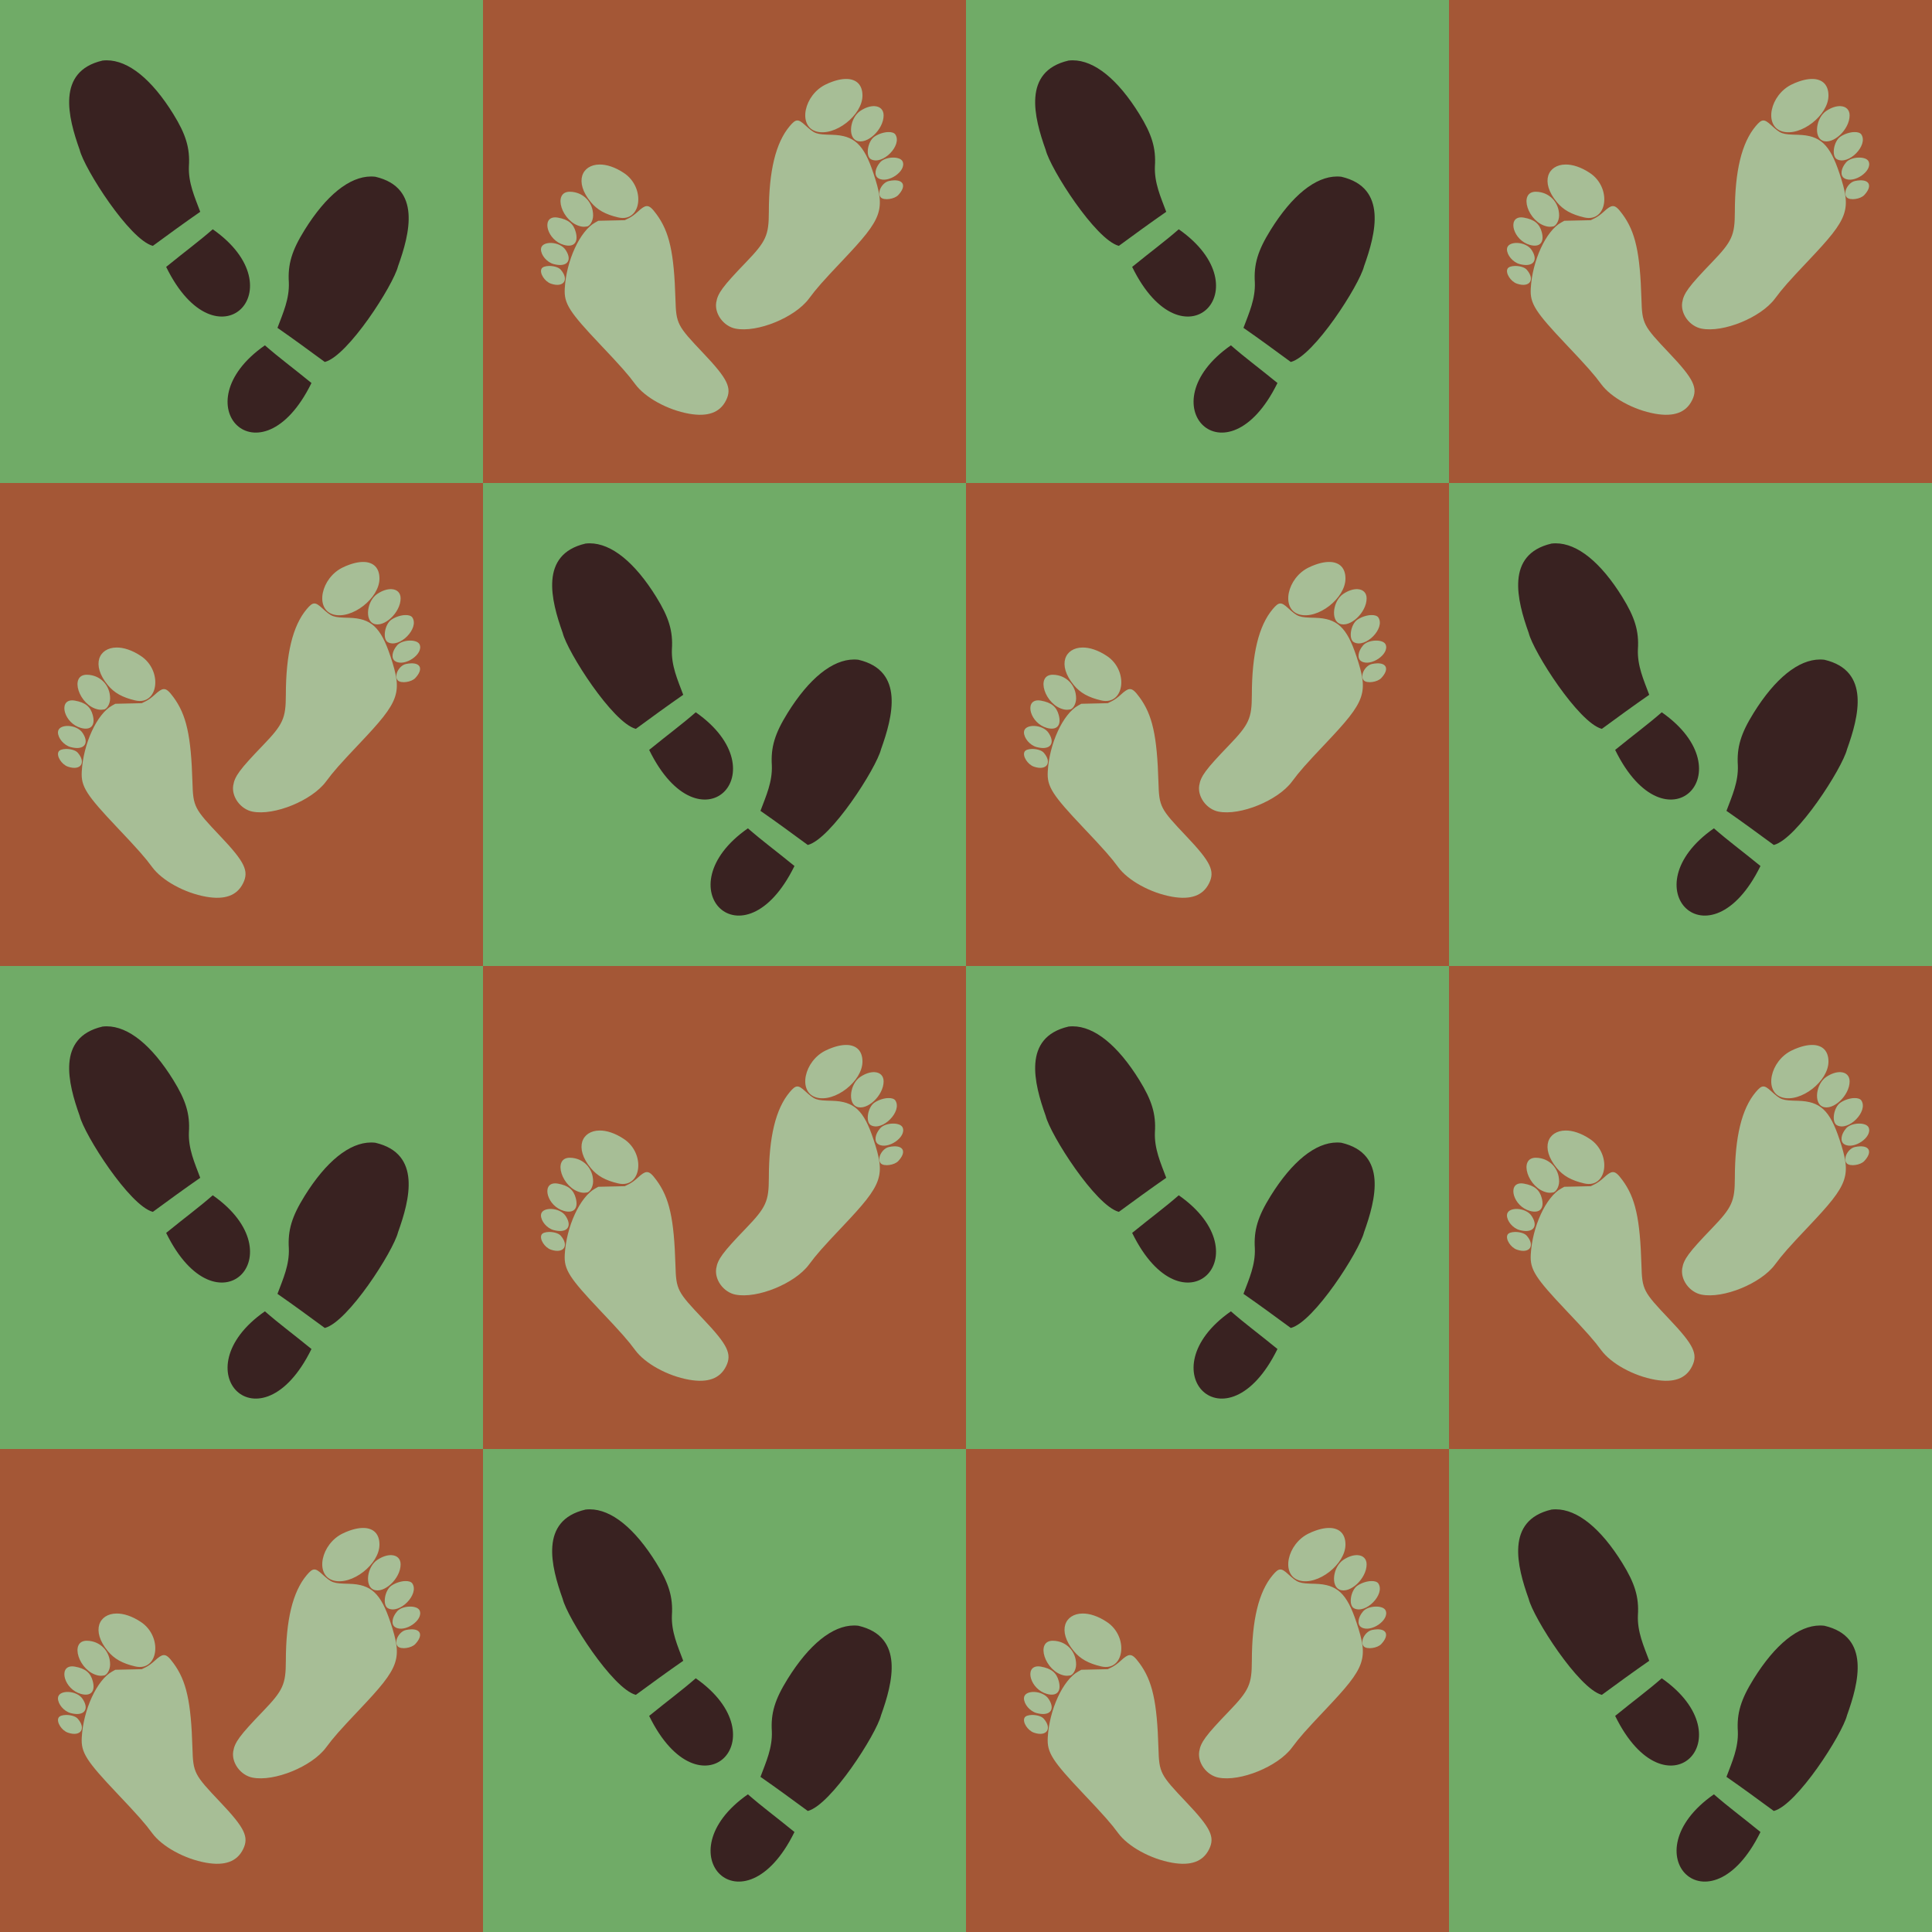
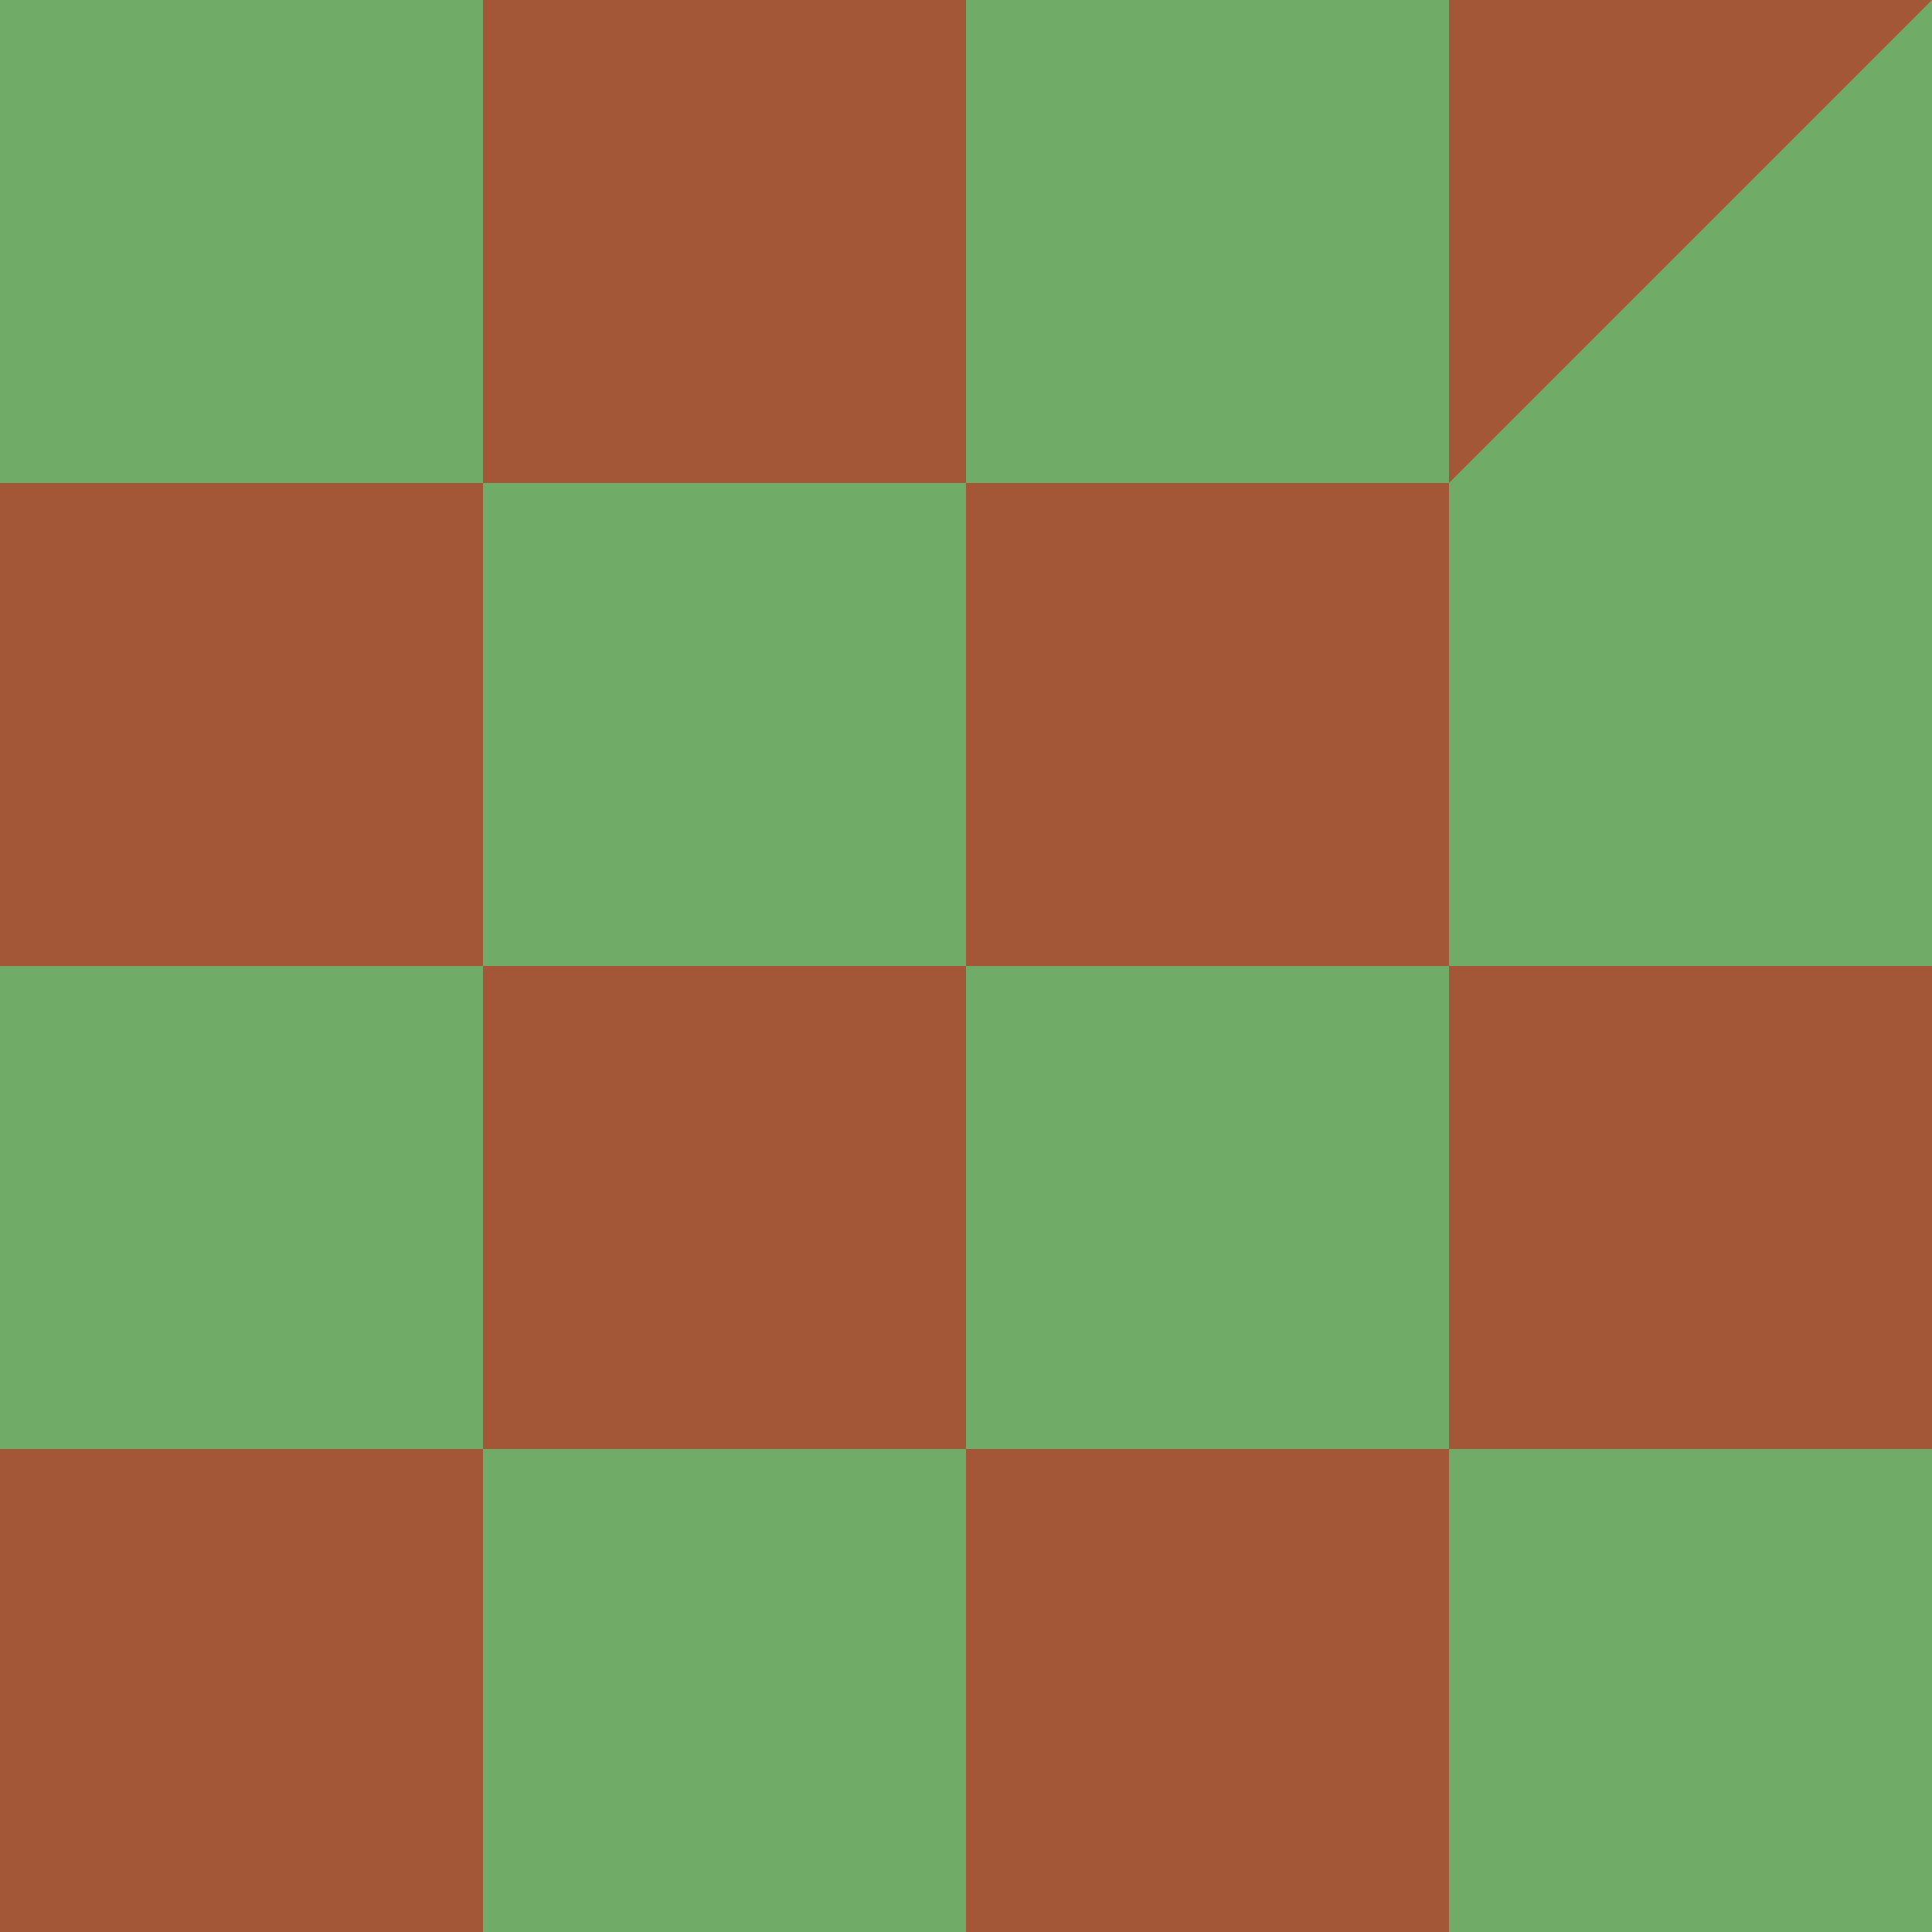
<svg xmlns="http://www.w3.org/2000/svg" xmlns:ns1="http://www.inkscape.org/namespaces/inkscape" xmlns:ns2="http://sodipodi.sourceforge.net/DTD/sodipodi-0.dtd" id="svg4136" version="1.1" ns1:version="0.91 r13725" width="1000" height="1000" viewBox="0 0 1000 1000" ns2:docname="FeetPattern2.svg">
  <ns2:namedview pagecolor="#ffffff" bordercolor="#666666" borderopacity="1" objecttolerance="10" gridtolerance="10" guidetolerance="10" ns1:pageopacity="0" ns1:pageshadow="2" ns1:window-width="1600" ns1:window-height="837" id="namedview4138" showgrid="false" ns1:zoom="0.67" ns1:cx="245.52239" ns1:cy="500" ns1:window-x="-8" ns1:window-y="-8" ns1:window-maximized="1" ns1:current-layer="svg4136" fit-margin-top="0" fit-margin-left="0" fit-margin-right="0" fit-margin-bottom="0" />
  <defs id="defs4140" />
  <g id="g6130">
    <path style="opacity:1;fill:#70ab67;fill-opacity:1;stroke:none" d="m 0,0 1000,0 0,1000 -1000,0 z" id="rect4148" ns1:connector-curvature="0" />
-     <path style="opacity:1;fill:#a45736;fill-opacity:1;stroke:none" d="M 250 0 L 250 250 L 500 250 L 500 0 L 250 0 z M 500 250 L 500 500 L 750 500 L 750 250 L 500 250 z M 750 250 L 1000 250 L 1000 0 L 750 0 L 750 250 z M 750 500 L 750 750 L 1000 750 L 1000 500 L 750 500 z M 750 750 L 500 750 L 500 1000 L 750 1000 L 750 750 z M 500 750 L 500 500 L 250 500 L 250 750 L 500 750 z M 250 750 L 0 750 L 0 1000 L 250 1000 L 250 750 z M 250 500 L 250 250 L 0 250 L 0 500 L 250 500 z " id="rect4151" />
-     <path style="fill:#a7be96" d="M 438.412 40.869 C 435.422 40.767 431.721 41.672 427.539 43.652 C 416.128 49.057 412.792 65.226 422.506 68.041 C 432.062 70.811 446.41 59.651 446.41 49.449 C 446.41 44.007 443.396 41.04 438.412 40.869 z M 938.412 40.869 C 935.422 40.767 931.721 41.672 927.539 43.652 C 916.128 49.057 912.792 65.226 922.506 68.041 C 932.062 70.811 946.41 59.651 946.41 49.449 C 946.41 44.007 943.396 41.04 938.412 40.869 z M 452.74 54.947 C 450.61 54.82 447.967 55.601 445.301 57.389 C 439.988 60.951 438.708 70.759 443.293 72.783 C 448.655 75.15 457.342 67.099 457.359 59.744 C 457.367 56.778 455.479 55.111 452.74 54.947 z M 952.74 54.947 C 950.61 54.82 947.967 55.601 945.301 57.389 C 939.988 60.951 938.708 70.759 943.293 72.783 C 948.655 75.15 957.342 67.099 957.359 59.744 C 957.367 56.778 955.479 55.111 952.74 54.947 z M 412.559 62.359 C 411.425 62.442 410.342 63.402 408.758 65.281 C 401.52 73.869 397.979 88.431 397.953 109.707 C 397.939 121.814 396.509 124.964 386.154 135.715 C 374.065 148.266 371.453 151.798 370.709 156.605 C 369.802 162.463 374.55 168.88 380.686 170.09 C 391.962 172.313 411.447 164.35 418.734 154.539 C 422.709 149.188 425.652 145.849 436.33 134.576 C 457.01 112.746 458.42 108.727 452.082 89.668 C 447.095 74.671 442.124 70.059 430.645 69.771 C 422.289 69.562 421.765 69.372 416.662 64.705 C 414.876 63.071 413.692 62.277 412.559 62.359 z M 912.559 62.359 C 911.425 62.442 910.342 63.402 908.758 65.281 C 901.52 73.869 897.979 88.431 897.953 109.707 C 897.939 121.814 896.509 124.964 886.154 135.715 C 874.065 148.266 871.453 151.798 870.709 156.605 C 869.802 162.463 874.55 168.88 880.686 170.09 C 891.962 172.313 911.447 164.35 918.734 154.539 C 922.709 149.188 925.652 145.849 936.33 134.576 C 957.01 112.746 958.42 108.727 952.082 89.668 C 947.095 74.671 942.124 70.059 930.645 69.771 C 922.289 69.562 921.765 69.372 916.662 64.705 C 914.876 63.071 913.692 62.277 912.559 62.359 z M 459.758 68.359 C 457.571 68.421 454.866 69.23 452.674 70.682 C 449.09 73.055 447.845 80.819 450.791 82.42 C 456.782 85.676 467.111 75.221 463.439 69.617 C 462.848 68.715 461.459 68.311 459.758 68.359 z M 959.758 68.359 C 957.571 68.421 954.866 69.23 952.674 70.682 C 949.09 73.055 947.845 80.819 950.791 82.42 C 956.782 85.676 967.111 75.221 963.439 69.617 C 962.848 68.715 961.459 68.311 959.758 68.359 z M 461.906 81.568 C 459.47 81.651 456.858 82.49 455.537 84.033 C 452.79 87.242 452.372 90.852 454.584 92.242 C 459.433 95.289 469.284 88.578 467.219 83.635 C 466.601 82.157 464.342 81.485 461.906 81.568 z M 961.906 81.568 C 959.47 81.651 956.858 82.49 955.537 84.033 C 952.79 87.242 952.372 90.852 954.584 92.242 C 959.433 95.289 969.284 88.578 967.219 83.635 C 966.601 82.157 964.342 81.485 961.906 81.568 z M 310.357 85.156 C 301.205 85.218 297.053 94.044 305.83 104.631 C 309.153 108.64 313.315 110.968 319.936 112.527 C 332.035 115.378 334.402 97.152 322.922 89.529 C 318.284 86.45 313.939 85.132 310.357 85.156 z M 810.357 85.156 C 801.205 85.218 797.053 94.044 805.83 104.631 C 809.153 108.64 813.315 110.968 819.936 112.527 C 832.035 115.378 834.402 97.152 822.922 89.529 C 818.284 86.45 813.939 85.132 810.357 85.156 z M 462.613 93.348 C 461.869 93.383 461.047 93.492 460.148 93.682 C 456.422 94.468 453.691 99.968 455.92 102.197 C 457.559 103.836 462.941 103.101 464.936 100.967 C 469.139 96.469 467.822 93.103 462.613 93.348 z M 962.613 93.348 C 961.869 93.383 961.047 93.492 960.148 93.682 C 956.422 94.468 953.691 99.968 955.92 102.197 C 957.559 103.836 962.941 103.101 964.936 100.967 C 969.139 96.469 967.822 93.103 962.613 93.348 z M 295.049 99.248 C 285.644 99.085 290.844 115.201 300.852 117.234 C 301.498 117.365 302.283 117.422 302.596 117.359 C 302.908 117.297 303.379 117.244 303.641 117.242 C 305.291 117.229 306.986 114.346 306.996 111.535 C 307.019 104.665 301.867 99.367 295.049 99.248 z M 795.049 99.248 C 785.644 99.085 790.844 115.201 800.852 117.234 C 801.498 117.365 802.283 117.422 802.596 117.359 C 802.908 117.297 803.379 117.244 803.641 117.242 C 805.291 117.229 806.986 114.346 806.996 111.535 C 807.019 104.665 801.867 99.367 795.049 99.248 z M 334.66 106.678 C 333.437 106.774 332.084 107.758 330.117 109.566 C 328.459 111.091 326.893 112.227 325.494 112.92 L 323.379 113.969 L 316.541 114.121 L 309.703 114.273 L 308.154 115.117 C 300.206 119.444 293.071 134.924 292.309 149.5 C 291.911 157.102 294.648 161.407 310.564 178.207 C 321.53 189.781 325.091 193.814 328.756 198.807 C 333.873 205.779 345.539 212.185 356.693 214.15 C 366.375 215.856 372.68 213.553 375.826 207.162 C 378.956 200.804 376.697 196.15 363.967 182.746 C 350.484 168.549 349.981 167.579 349.609 154.9 C 348.9 130.745 346.491 119.96 339.766 110.844 C 337.591 107.896 336.233 106.553 334.66 106.678 z M 834.66 106.678 C 833.437 106.774 832.084 107.758 830.117 109.566 C 828.459 111.091 826.893 112.227 825.494 112.92 L 823.379 113.969 L 816.541 114.121 L 809.703 114.273 L 808.154 115.117 C 800.206 119.444 793.071 134.924 792.309 149.5 C 791.911 157.102 794.648 161.407 810.564 178.207 C 821.53 189.781 825.091 193.814 828.756 198.807 C 833.873 205.779 845.539 212.185 856.693 214.15 C 866.375 215.856 872.68 213.553 875.826 207.162 C 878.956 200.804 876.697 196.15 863.967 182.746 C 850.484 168.549 849.981 167.579 849.609 154.9 C 848.9 130.745 846.491 119.96 839.766 110.844 C 837.591 107.896 836.233 106.553 834.66 106.678 z M 287.23 112.51 C 280.148 112.649 283.233 124.387 291.885 126.77 C 296.968 128.17 299.426 125.558 298.039 120.232 C 296.89 115.821 294.181 113.602 288.783 112.645 C 288.219 112.545 287.703 112.5 287.23 112.51 z M 787.23 112.51 C 780.148 112.649 783.233 124.387 791.885 126.77 C 796.968 128.17 799.426 125.558 798.039 120.232 C 796.89 115.821 794.181 113.602 788.783 112.645 C 788.219 112.545 787.703 112.5 787.23 112.51 z M 285.225 125.746 C 282.419 125.676 280 126.76 280 129.049 C 280 132.124 283.125 135.76 286.561 136.684 C 293.425 138.529 296.459 134.948 292.762 129.365 C 291.221 127.039 288.03 125.816 285.225 125.746 z M 785.225 125.746 C 782.419 125.676 780 126.76 780 129.049 C 780 132.124 783.125 135.76 786.561 136.684 C 793.425 138.529 796.459 134.948 792.762 129.365 C 791.221 127.039 788.03 125.816 785.225 125.746 z M 284.164 137.658 C 282.382 137.688 280.806 138.148 280.307 139.082 C 279.118 141.303 281.87 145.688 285.166 146.826 C 291.746 149.099 294.772 144.763 290.223 139.582 C 289.09 138.292 286.456 137.62 284.164 137.658 z M 784.164 137.658 C 782.382 137.688 780.806 138.148 780.307 139.082 C 779.118 141.303 781.87 145.688 785.166 146.826 C 791.746 149.099 794.772 144.763 790.223 139.582 C 789.09 138.292 786.456 137.62 784.164 137.658 z M 188.412 290.869 C 185.422 290.767 181.721 291.672 177.539 293.652 C 166.128 299.057 162.792 315.226 172.506 318.041 C 182.062 320.811 196.41 309.651 196.41 299.449 C 196.41 294.007 193.396 291.04 188.412 290.869 z M 688.412 290.869 C 685.422 290.767 681.721 291.672 677.539 293.652 C 666.128 299.057 662.792 315.226 672.506 318.041 C 682.062 320.811 696.41 309.651 696.41 299.449 C 696.41 294.007 693.396 291.04 688.412 290.869 z M 202.74 304.947 C 200.61 304.82 197.967 305.601 195.301 307.389 C 189.988 310.951 188.708 320.759 193.293 322.783 C 198.655 325.15 207.341 317.099 207.359 309.744 C 207.367 306.778 205.479 305.111 202.74 304.947 z M 702.74 304.947 C 700.61 304.82 697.967 305.601 695.301 307.389 C 689.988 310.951 688.708 320.759 693.293 322.783 C 698.655 325.15 707.342 317.099 707.359 309.744 C 707.367 306.778 705.479 305.111 702.74 304.947 z M 162.559 312.359 C 161.425 312.442 160.342 313.402 158.758 315.281 C 151.52 323.869 147.979 338.431 147.953 359.707 C 147.939 371.814 146.509 374.964 136.154 385.715 C 124.065 398.266 121.453 401.798 120.709 406.605 C 119.802 412.463 124.55 418.88 130.686 420.09 C 141.962 422.313 161.447 414.35 168.734 404.539 C 172.709 399.188 175.652 395.849 186.33 384.576 C 207.01 362.746 208.42 358.727 202.082 339.668 C 197.095 324.671 192.124 320.059 180.645 319.771 C 172.289 319.562 171.765 319.372 166.662 314.705 C 164.876 313.071 163.692 312.277 162.559 312.359 z M 662.559 312.359 C 661.425 312.442 660.342 313.402 658.758 315.281 C 651.52 323.869 647.979 338.431 647.953 359.707 C 647.939 371.814 646.509 374.964 636.154 385.715 C 624.065 398.266 621.453 401.798 620.709 406.605 C 619.802 412.463 624.55 418.88 630.686 420.09 C 641.962 422.313 661.447 414.35 668.734 404.539 C 672.709 399.188 675.652 395.849 686.33 384.576 C 707.01 362.746 708.42 358.727 702.082 339.668 C 697.095 324.671 692.124 320.059 680.645 319.771 C 672.289 319.562 671.765 319.372 666.662 314.705 C 664.876 313.071 663.692 312.277 662.559 312.359 z M 209.758 318.359 C 207.571 318.421 204.866 319.23 202.674 320.682 C 199.09 323.055 197.845 330.819 200.791 332.42 C 206.782 335.676 217.111 325.221 213.439 319.617 C 212.848 318.715 211.459 318.311 209.758 318.359 z M 709.758 318.359 C 707.571 318.421 704.866 319.23 702.674 320.682 C 699.09 323.055 697.845 330.819 700.791 332.42 C 706.782 335.676 717.111 325.221 713.439 319.617 C 712.848 318.715 711.459 318.311 709.758 318.359 z M 211.906 331.568 C 209.47 331.651 206.858 332.49 205.537 334.033 C 202.79 337.242 202.372 340.852 204.584 342.242 C 209.433 345.289 219.284 338.578 217.219 333.635 C 216.601 332.157 214.342 331.485 211.906 331.568 z M 711.906 331.568 C 709.47 331.651 706.858 332.49 705.537 334.033 C 702.79 337.242 702.372 340.852 704.584 342.242 C 709.433 345.289 719.284 338.578 717.219 333.635 C 716.601 332.157 714.342 331.485 711.906 331.568 z M 60.357 335.156 C 51.205 335.218 47.053 344.044 55.83 354.631 C 59.153 358.64 63.315 360.968 69.936 362.527 C 82.035 365.378 84.402 347.152 72.922 339.529 C 68.284 336.45 63.939 335.132 60.357 335.156 z M 560.357 335.156 C 551.205 335.218 547.053 344.044 555.83 354.631 C 559.153 358.64 563.315 360.968 569.936 362.527 C 582.035 365.378 584.402 347.152 572.922 339.529 C 568.284 336.45 563.939 335.132 560.357 335.156 z M 212.613 343.348 C 211.869 343.383 211.047 343.492 210.148 343.682 C 206.422 344.468 203.691 349.968 205.92 352.197 C 207.559 353.836 212.941 353.101 214.936 350.967 C 219.139 346.469 217.822 343.103 212.613 343.348 z M 712.613 343.348 C 711.869 343.383 711.047 343.492 710.148 343.682 C 706.422 344.468 703.691 349.968 705.92 352.197 C 707.559 353.836 712.941 353.101 714.936 350.967 C 719.139 346.469 717.822 343.103 712.613 343.348 z M 45.049 349.248 C 35.644 349.085 40.844 365.201 50.852 367.234 C 51.498 367.365 52.283 367.422 52.596 367.359 C 52.908 367.297 53.379 367.244 53.641 367.242 C 55.291 367.229 56.987 364.346 56.996 361.535 C 57.019 354.665 51.867 349.367 45.049 349.248 z M 545.049 349.248 C 535.644 349.085 540.844 365.201 550.852 367.234 C 551.498 367.365 552.283 367.422 552.596 367.359 C 552.908 367.297 553.379 367.244 553.641 367.242 C 555.291 367.229 556.986 364.346 556.996 361.535 C 557.019 354.665 551.867 349.367 545.049 349.248 z M 84.66 356.678 C 83.437 356.774 82.084 357.758 80.117 359.566 C 78.459 361.091 76.893 362.227 75.494 362.92 L 73.379 363.969 L 66.541 364.121 L 59.703 364.273 L 58.154 365.117 C 50.206 369.444 43.071 384.924 42.309 399.5 C 41.911 407.102 44.648 411.407 60.564 428.207 C 71.53 439.781 75.091 443.814 78.756 448.807 C 83.873 455.779 95.539 462.185 106.693 464.15 C 116.375 465.856 122.68 463.553 125.826 457.162 C 128.956 450.804 126.697 446.15 113.967 432.746 C 100.484 418.549 99.981 417.579 99.609 404.9 C 98.9 380.745 96.491 369.96 89.766 360.844 C 87.591 357.896 86.233 356.553 84.66 356.678 z M 584.66 356.678 C 583.437 356.774 582.084 357.758 580.117 359.566 C 578.459 361.091 576.893 362.227 575.494 362.92 L 573.379 363.969 L 566.541 364.121 L 559.703 364.273 L 558.154 365.117 C 550.206 369.444 543.071 384.924 542.309 399.5 C 541.911 407.102 544.648 411.407 560.564 428.207 C 571.53 439.781 575.091 443.814 578.756 448.807 C 583.873 455.779 595.539 462.185 606.693 464.15 C 616.375 465.856 622.68 463.553 625.826 457.162 C 628.956 450.804 626.697 446.15 613.967 432.746 C 600.484 418.549 599.981 417.579 599.609 404.9 C 598.9 380.745 596.491 369.96 589.766 360.844 C 587.591 357.896 586.233 356.553 584.66 356.678 z M 37.23 362.51 C 30.148 362.649 33.233 374.387 41.885 376.77 C 46.968 378.17 49.426 375.558 48.039 370.232 C 46.89 365.821 44.181 363.602 38.783 362.645 C 38.219 362.545 37.703 362.5 37.23 362.51 z M 537.23 362.51 C 530.148 362.649 533.233 374.387 541.885 376.77 C 546.968 378.17 549.426 375.558 548.039 370.232 C 546.89 365.821 544.181 363.602 538.783 362.645 C 538.219 362.545 537.703 362.5 537.23 362.51 z M 35.225 375.746 C 32.419 375.676 30 376.76 30 379.049 C 30 382.124 33.125 385.76 36.561 386.684 C 43.425 388.529 46.459 384.948 42.762 379.365 C 41.221 377.039 38.03 375.816 35.225 375.746 z M 535.225 375.746 C 532.419 375.676 530 376.76 530 379.049 C 530 382.124 533.125 385.76 536.561 386.684 C 543.425 388.529 546.459 384.948 542.762 379.365 C 541.221 377.039 538.03 375.816 535.225 375.746 z M 34.164 387.658 C 32.382 387.688 30.806 388.148 30.307 389.082 C 29.118 391.303 31.87 395.688 35.166 396.826 C 41.746 399.099 44.772 394.763 40.223 389.582 C 39.09 388.292 36.456 387.62 34.164 387.658 z M 534.164 387.658 C 532.382 387.688 530.806 388.148 530.307 389.082 C 529.118 391.303 531.87 395.688 535.166 396.826 C 541.746 399.099 544.772 394.763 540.223 389.582 C 539.09 388.292 536.456 387.62 534.164 387.658 z M 438.412 540.869 C 435.422 540.767 431.721 541.672 427.539 543.652 C 416.128 549.057 412.792 565.226 422.506 568.041 C 432.062 570.811 446.41 559.651 446.41 549.449 C 446.41 544.007 443.396 541.04 438.412 540.869 z M 938.412 540.869 C 935.422 540.767 931.721 541.672 927.539 543.652 C 916.128 549.057 912.792 565.226 922.506 568.041 C 932.062 570.811 946.41 559.651 946.41 549.449 C 946.41 544.007 943.396 541.04 938.412 540.869 z M 452.74 554.947 C 450.61 554.82 447.967 555.601 445.301 557.389 C 439.988 560.951 438.708 570.759 443.293 572.783 C 448.655 575.15 457.342 567.099 457.359 559.744 C 457.367 556.778 455.479 555.111 452.74 554.947 z M 952.74 554.947 C 950.61 554.82 947.967 555.601 945.301 557.389 C 939.988 560.951 938.708 570.759 943.293 572.783 C 948.655 575.15 957.342 567.099 957.359 559.744 C 957.367 556.778 955.479 555.111 952.74 554.947 z M 412.559 562.359 C 411.425 562.442 410.342 563.402 408.758 565.281 C 401.52 573.869 397.979 588.431 397.953 609.707 C 397.939 621.814 396.509 624.964 386.154 635.715 C 374.065 648.266 371.453 651.798 370.709 656.605 C 369.802 662.463 374.55 668.88 380.686 670.09 C 391.962 672.313 411.447 664.35 418.734 654.539 C 422.709 649.188 425.652 645.849 436.33 634.576 C 457.01 612.746 458.42 608.727 452.082 589.668 C 447.095 574.671 442.124 570.059 430.645 569.771 C 422.289 569.562 421.765 569.372 416.662 564.705 C 414.876 563.071 413.692 562.277 412.559 562.359 z M 912.559 562.359 C 911.425 562.442 910.342 563.402 908.758 565.281 C 901.52 573.869 897.979 588.431 897.953 609.707 C 897.939 621.814 896.509 624.964 886.154 635.715 C 874.065 648.266 871.453 651.798 870.709 656.605 C 869.802 662.463 874.55 668.88 880.686 670.09 C 891.962 672.313 911.447 664.35 918.734 654.539 C 922.709 649.188 925.652 645.849 936.33 634.576 C 957.01 612.746 958.42 608.727 952.082 589.668 C 947.095 574.671 942.124 570.059 930.645 569.771 C 922.289 569.562 921.765 569.372 916.662 564.705 C 914.876 563.071 913.692 562.277 912.559 562.359 z M 459.758 568.359 C 457.571 568.421 454.866 569.23 452.674 570.682 C 449.09 573.055 447.845 580.819 450.791 582.42 C 456.782 585.676 467.111 575.221 463.439 569.617 C 462.848 568.715 461.459 568.311 459.758 568.359 z M 959.758 568.359 C 957.571 568.421 954.866 569.23 952.674 570.682 C 949.09 573.055 947.845 580.819 950.791 582.42 C 956.782 585.676 967.111 575.221 963.439 569.617 C 962.848 568.715 961.459 568.311 959.758 568.359 z M 461.906 581.568 C 459.47 581.651 456.858 582.49 455.537 584.033 C 452.79 587.242 452.372 590.852 454.584 592.242 C 459.433 595.289 469.284 588.578 467.219 583.635 C 466.601 582.157 464.342 581.485 461.906 581.568 z M 961.906 581.568 C 959.47 581.651 956.858 582.49 955.537 584.033 C 952.79 587.242 952.372 590.852 954.584 592.242 C 959.433 595.289 969.284 588.578 967.219 583.635 C 966.601 582.157 964.342 581.485 961.906 581.568 z M 310.357 585.156 C 301.205 585.218 297.053 594.044 305.83 604.631 C 309.153 608.64 313.315 610.968 319.936 612.527 C 332.035 615.378 334.402 597.152 322.922 589.529 C 318.284 586.45 313.939 585.132 310.357 585.156 z M 810.357 585.156 C 801.205 585.218 797.053 594.044 805.83 604.631 C 809.153 608.64 813.315 610.968 819.936 612.527 C 832.035 615.378 834.402 597.152 822.922 589.529 C 818.284 586.45 813.939 585.132 810.357 585.156 z M 462.613 593.348 C 461.869 593.383 461.047 593.492 460.148 593.682 C 456.422 594.468 453.691 599.968 455.92 602.197 C 457.559 603.836 462.941 603.101 464.936 600.967 C 469.139 596.469 467.822 593.103 462.613 593.348 z M 962.613 593.348 C 961.869 593.383 961.047 593.492 960.148 593.682 C 956.422 594.468 953.691 599.968 955.92 602.197 C 957.559 603.836 962.941 603.101 964.936 600.967 C 969.139 596.469 967.822 593.103 962.613 593.348 z M 295.049 599.248 C 285.644 599.085 290.844 615.201 300.852 617.234 C 301.498 617.365 302.283 617.422 302.596 617.359 C 302.908 617.297 303.379 617.244 303.641 617.242 C 305.291 617.229 306.986 614.346 306.996 611.535 C 307.019 604.665 301.867 599.367 295.049 599.248 z M 795.049 599.248 C 785.644 599.085 790.844 615.201 800.852 617.234 C 801.498 617.365 802.283 617.422 802.596 617.359 C 802.908 617.297 803.379 617.244 803.641 617.242 C 805.291 617.229 806.986 614.346 806.996 611.535 C 807.019 604.665 801.867 599.367 795.049 599.248 z M 334.66 606.678 C 333.437 606.774 332.084 607.758 330.117 609.566 C 328.459 611.091 326.893 612.227 325.494 612.92 L 323.379 613.969 L 316.541 614.121 L 309.703 614.273 L 308.154 615.117 C 300.206 619.444 293.071 634.924 292.309 649.5 C 291.911 657.102 294.648 661.407 310.564 678.207 C 321.53 689.781 325.091 693.814 328.756 698.807 C 333.873 705.779 345.539 712.185 356.693 714.15 C 366.375 715.856 372.68 713.553 375.826 707.162 C 378.956 700.804 376.697 696.15 363.967 682.746 C 350.484 668.549 349.981 667.579 349.609 654.9 C 348.9 630.745 346.491 619.96 339.766 610.844 C 337.591 607.896 336.233 606.553 334.66 606.678 z M 834.66 606.678 C 833.437 606.774 832.084 607.758 830.117 609.566 C 828.459 611.091 826.893 612.227 825.494 612.92 L 823.379 613.969 L 816.541 614.121 L 809.703 614.273 L 808.154 615.117 C 800.206 619.444 793.071 634.924 792.309 649.5 C 791.911 657.102 794.648 661.407 810.564 678.207 C 821.53 689.781 825.091 693.814 828.756 698.807 C 833.873 705.779 845.539 712.185 856.693 714.15 C 866.375 715.856 872.68 713.553 875.826 707.162 C 878.956 700.804 876.697 696.15 863.967 682.746 C 850.484 668.549 849.981 667.579 849.609 654.9 C 848.9 630.745 846.491 619.96 839.766 610.844 C 837.591 607.896 836.233 606.553 834.66 606.678 z M 287.23 612.51 C 280.148 612.649 283.233 624.387 291.885 626.77 C 296.968 628.17 299.426 625.558 298.039 620.232 C 296.89 615.821 294.181 613.602 288.783 612.645 C 288.219 612.545 287.703 612.5 287.23 612.51 z M 787.23 612.51 C 780.148 612.649 783.233 624.387 791.885 626.77 C 796.968 628.17 799.426 625.558 798.039 620.232 C 796.89 615.821 794.181 613.602 788.783 612.645 C 788.219 612.545 787.703 612.5 787.23 612.51 z M 285.225 625.746 C 282.419 625.676 280 626.76 280 629.049 C 280 632.124 283.125 635.76 286.561 636.684 C 293.425 638.529 296.459 634.948 292.762 629.365 C 291.221 627.039 288.03 625.816 285.225 625.746 z M 785.225 625.746 C 782.419 625.676 780 626.76 780 629.049 C 780 632.124 783.125 635.76 786.561 636.684 C 793.425 638.529 796.459 634.948 792.762 629.365 C 791.221 627.039 788.03 625.816 785.225 625.746 z M 284.164 637.658 C 282.382 637.688 280.806 638.148 280.307 639.082 C 279.118 641.303 281.87 645.688 285.166 646.826 C 291.746 649.099 294.772 644.763 290.223 639.582 C 289.09 638.292 286.456 637.62 284.164 637.658 z M 784.164 637.658 C 782.382 637.688 780.806 638.148 780.307 639.082 C 779.118 641.303 781.87 645.688 785.166 646.826 C 791.746 649.099 794.772 644.763 790.223 639.582 C 789.09 638.292 786.456 637.62 784.164 637.658 z M 188.412 790.869 C 185.422 790.767 181.721 791.672 177.539 793.652 C 166.128 799.057 162.792 815.226 172.506 818.041 C 182.062 820.811 196.41 809.651 196.41 799.449 C 196.41 794.007 193.396 791.04 188.412 790.869 z M 688.412 790.869 C 685.422 790.767 681.721 791.672 677.539 793.652 C 666.128 799.057 662.792 815.226 672.506 818.041 C 682.062 820.811 696.41 809.651 696.41 799.449 C 696.41 794.007 693.396 791.04 688.412 790.869 z M 202.74 804.947 C 200.61 804.82 197.967 805.601 195.301 807.389 C 189.988 810.951 188.708 820.759 193.293 822.783 C 198.655 825.15 207.341 817.099 207.359 809.744 C 207.367 806.778 205.479 805.111 202.74 804.947 z M 702.74 804.947 C 700.61 804.82 697.967 805.601 695.301 807.389 C 689.988 810.951 688.708 820.759 693.293 822.783 C 698.655 825.15 707.342 817.099 707.359 809.744 C 707.367 806.778 705.479 805.111 702.74 804.947 z M 162.559 812.359 C 161.425 812.442 160.342 813.402 158.758 815.281 C 151.52 823.869 147.979 838.431 147.953 859.707 C 147.939 871.814 146.509 874.964 136.154 885.715 C 124.065 898.266 121.453 901.798 120.709 906.605 C 119.802 912.463 124.55 918.88 130.686 920.09 C 141.962 922.313 161.447 914.35 168.734 904.539 C 172.709 899.188 175.652 895.849 186.33 884.576 C 207.01 862.746 208.42 858.727 202.082 839.668 C 197.095 824.671 192.124 820.059 180.645 819.771 C 172.289 819.562 171.765 819.372 166.662 814.705 C 164.876 813.071 163.692 812.277 162.559 812.359 z M 662.559 812.359 C 661.425 812.442 660.342 813.402 658.758 815.281 C 651.52 823.869 647.979 838.431 647.953 859.707 C 647.939 871.814 646.509 874.964 636.154 885.715 C 624.065 898.266 621.453 901.798 620.709 906.605 C 619.802 912.463 624.55 918.88 630.686 920.09 C 641.962 922.313 661.447 914.35 668.734 904.539 C 672.709 899.188 675.652 895.849 686.33 884.576 C 707.01 862.746 708.42 858.727 702.082 839.668 C 697.095 824.671 692.124 820.059 680.645 819.771 C 672.289 819.562 671.765 819.372 666.662 814.705 C 664.876 813.071 663.692 812.277 662.559 812.359 z M 209.758 818.359 C 207.571 818.421 204.866 819.23 202.674 820.682 C 199.09 823.055 197.845 830.819 200.791 832.42 C 206.782 835.676 217.111 825.221 213.439 819.617 C 212.848 818.715 211.459 818.311 209.758 818.359 z M 709.758 818.359 C 707.571 818.421 704.866 819.23 702.674 820.682 C 699.09 823.055 697.845 830.819 700.791 832.42 C 706.782 835.676 717.111 825.221 713.439 819.617 C 712.848 818.715 711.459 818.311 709.758 818.359 z M 211.906 831.568 C 209.47 831.651 206.858 832.49 205.537 834.033 C 202.79 837.242 202.372 840.852 204.584 842.242 C 209.433 845.289 219.284 838.578 217.219 833.635 C 216.601 832.157 214.342 831.485 211.906 831.568 z M 711.906 831.568 C 709.47 831.651 706.858 832.49 705.537 834.033 C 702.79 837.242 702.372 840.852 704.584 842.242 C 709.433 845.289 719.284 838.578 717.219 833.635 C 716.601 832.157 714.342 831.485 711.906 831.568 z M 60.357 835.156 C 51.205 835.218 47.053 844.044 55.83 854.631 C 59.153 858.64 63.315 860.968 69.936 862.527 C 82.035 865.378 84.402 847.152 72.922 839.529 C 68.284 836.45 63.939 835.132 60.357 835.156 z M 560.357 835.156 C 551.205 835.218 547.053 844.044 555.83 854.631 C 559.153 858.64 563.315 860.968 569.936 862.527 C 582.035 865.378 584.402 847.152 572.922 839.529 C 568.284 836.45 563.939 835.132 560.357 835.156 z M 212.613 843.348 C 211.869 843.383 211.047 843.492 210.148 843.682 C 206.422 844.468 203.691 849.968 205.92 852.197 C 207.559 853.836 212.941 853.101 214.936 850.967 C 219.139 846.469 217.822 843.103 212.613 843.348 z M 712.613 843.348 C 711.869 843.383 711.047 843.492 710.148 843.682 C 706.422 844.468 703.691 849.968 705.92 852.197 C 707.559 853.836 712.941 853.101 714.936 850.967 C 719.139 846.469 717.822 843.103 712.613 843.348 z M 45.049 849.248 C 35.644 849.085 40.844 865.201 50.852 867.234 C 51.498 867.365 52.283 867.422 52.596 867.359 C 52.908 867.297 53.379 867.244 53.641 867.242 C 55.291 867.229 56.987 864.346 56.996 861.535 C 57.019 854.665 51.867 849.367 45.049 849.248 z M 545.049 849.248 C 535.644 849.085 540.844 865.201 550.852 867.234 C 551.498 867.365 552.283 867.422 552.596 867.359 C 552.908 867.297 553.379 867.244 553.641 867.242 C 555.291 867.229 556.986 864.346 556.996 861.535 C 557.019 854.665 551.867 849.367 545.049 849.248 z M 84.66 856.678 C 83.437 856.774 82.084 857.758 80.117 859.566 C 78.459 861.091 76.893 862.227 75.494 862.92 L 73.379 863.969 L 66.541 864.121 L 59.703 864.273 L 58.154 865.117 C 50.206 869.444 43.071 884.924 42.309 899.5 C 41.911 907.102 44.648 911.407 60.564 928.207 C 71.53 939.781 75.091 943.814 78.756 948.807 C 83.873 955.779 95.539 962.185 106.693 964.15 C 116.375 965.856 122.68 963.553 125.826 957.162 C 128.956 950.804 126.697 946.15 113.967 932.746 C 100.484 918.549 99.981 917.579 99.609 904.9 C 98.9 880.745 96.491 869.96 89.766 860.844 C 87.591 857.896 86.233 856.553 84.66 856.678 z M 584.66 856.678 C 583.437 856.774 582.084 857.758 580.117 859.566 C 578.459 861.091 576.893 862.227 575.494 862.92 L 573.379 863.969 L 566.541 864.121 L 559.703 864.273 L 558.154 865.117 C 550.206 869.444 543.071 884.924 542.309 899.5 C 541.911 907.102 544.648 911.407 560.564 928.207 C 571.53 939.781 575.091 943.814 578.756 948.807 C 583.873 955.779 595.539 962.185 606.693 964.15 C 616.375 965.856 622.68 963.553 625.826 957.162 C 628.956 950.804 626.697 946.15 613.967 932.746 C 600.484 918.549 599.981 917.579 599.609 904.9 C 598.9 880.745 596.491 869.96 589.766 860.844 C 587.591 857.896 586.233 856.553 584.66 856.678 z M 37.23 862.51 C 30.148 862.649 33.233 874.387 41.885 876.77 C 46.968 878.17 49.426 875.558 48.039 870.232 C 46.89 865.821 44.181 863.602 38.783 862.645 C 38.219 862.545 37.703 862.5 37.23 862.51 z M 537.23 862.51 C 530.148 862.649 533.233 874.387 541.885 876.77 C 546.968 878.17 549.426 875.558 548.039 870.232 C 546.89 865.821 544.181 863.602 538.783 862.645 C 538.219 862.545 537.703 862.5 537.23 862.51 z M 35.225 875.746 C 32.419 875.676 30 876.76 30 879.049 C 30 882.124 33.125 885.76 36.561 886.684 C 43.425 888.529 46.459 884.948 42.762 879.365 C 41.221 877.039 38.03 875.816 35.225 875.746 z M 535.225 875.746 C 532.419 875.676 530 876.76 530 879.049 C 530 882.124 533.125 885.76 536.561 886.684 C 543.425 888.529 546.459 884.948 542.762 879.365 C 541.221 877.039 538.03 875.816 535.225 875.746 z M 34.164 887.658 C 32.382 887.688 30.806 888.148 30.307 889.082 C 29.118 891.303 31.87 895.688 35.166 896.826 C 41.746 899.099 44.772 894.763 40.223 889.582 C 39.09 888.292 36.456 887.62 34.164 887.658 z M 534.164 887.658 C 532.382 887.688 530.806 888.148 530.307 889.082 C 529.118 891.303 531.87 895.688 535.166 896.826 C 541.746 899.099 544.772 894.763 540.223 889.582 C 539.09 888.292 536.456 887.62 534.164 887.658 z " id="path4146" />
-     <path style="fill:#392221;fill-opacity:1" d="M 55.279 31.223 C 54.536 31.221 53.797 31.264 53.062 31.35 C 29.053 36.936 35.232 60.775 41.256 77.619 C 43.683 87.419 67.135 124.193 79.119 127.254 C 87.33 121.243 95.392 115.344 103.637 109.629 C 100.744 101.878 97.415 94.619 97.781 86.018 C 98.381 76.713 96.253 69.602 89.703 59.023 C 78.535 40.986 66.431 31.243 55.279 31.223 z M 555.279 31.223 C 554.536 31.221 553.797 31.264 553.062 31.35 C 529.053 36.936 535.232 60.775 541.256 77.619 C 543.683 87.419 567.135 124.193 579.119 127.254 C 587.33 121.243 595.392 115.344 603.637 109.629 C 600.744 101.878 597.415 94.619 597.781 86.018 C 598.381 76.713 596.253 69.602 589.703 59.023 C 578.535 40.986 566.431 31.243 555.279 31.223 z M 192.074 91.355 C 180.922 91.362 168.807 101.09 157.615 119.113 C 151.052 129.683 148.914 136.792 149.502 146.098 C 149.857 154.699 146.52 161.952 143.617 169.699 C 151.854 175.424 159.909 181.335 168.113 187.357 C 180.101 184.312 203.599 147.566 206.039 137.77 C 212.084 120.933 218.293 97.101 194.291 91.484 C 193.557 91.398 192.818 91.355 192.074 91.355 z M 692.074 91.355 C 680.922 91.362 668.807 101.09 657.615 119.113 C 651.052 129.683 648.914 136.792 649.502 146.098 C 649.857 154.699 646.52 161.952 643.617 169.699 C 651.854 175.424 659.909 181.335 668.113 187.357 C 680.101 184.312 703.599 147.566 706.039 137.77 C 712.084 120.933 718.293 97.101 694.291 91.484 C 693.557 91.398 692.818 91.355 692.074 91.355 z M 110.127 118.676 L 110.127 118.678 C 102.618 125.226 95.688 130.248 86.004 138.15 C 112.239 191.789 154.356 149.62 110.127 118.676 z M 610.127 118.676 L 610.127 118.678 C 602.618 125.226 595.688 130.248 586.004 138.15 C 612.239 191.789 654.356 149.62 610.127 118.676 z M 137.115 178.74 C 92.848 209.626 134.913 251.857 161.215 198.244 C 151.541 190.329 144.616 185.298 137.115 178.74 z M 637.115 178.74 C 592.848 209.626 634.913 251.857 661.215 198.244 C 651.541 190.329 644.616 185.298 637.115 178.74 z M 305.279 281.223 C 304.536 281.221 303.797 281.264 303.062 281.35 C 279.053 286.936 285.232 310.775 291.256 327.619 C 293.683 337.419 317.135 374.193 329.119 377.254 C 337.33 371.243 345.392 365.344 353.637 359.629 C 350.744 351.878 347.415 344.619 347.781 336.018 C 348.381 326.713 346.253 319.602 339.703 309.023 C 328.535 290.986 316.431 281.243 305.279 281.223 z M 805.279 281.223 C 804.536 281.221 803.797 281.264 803.062 281.35 C 779.053 286.936 785.232 310.775 791.256 327.619 C 793.683 337.419 817.135 374.193 829.119 377.254 C 837.33 371.243 845.392 365.344 853.637 359.629 C 850.744 351.878 847.415 344.619 847.781 336.018 C 848.381 326.713 846.253 319.602 839.703 309.023 C 828.535 290.986 816.431 281.243 805.279 281.223 z M 442.074 341.355 C 430.922 341.362 418.807 351.09 407.615 369.113 C 401.052 379.683 398.914 386.792 399.502 396.098 C 399.857 404.699 396.52 411.952 393.617 419.699 C 401.854 425.424 409.909 431.335 418.113 437.357 C 430.101 434.312 453.599 397.566 456.039 387.77 C 462.084 370.933 468.293 347.101 444.291 341.484 C 443.557 341.398 442.818 341.355 442.074 341.355 z M 942.074 341.355 C 930.922 341.362 918.807 351.09 907.615 369.113 C 901.052 379.683 898.914 386.792 899.502 396.098 C 899.857 404.699 896.52 411.952 893.617 419.699 C 901.854 425.424 909.909 431.335 918.113 437.357 C 930.101 434.312 953.599 397.566 956.039 387.77 C 962.084 370.933 968.293 347.101 944.291 341.484 C 943.557 341.398 942.818 341.355 942.074 341.355 z M 360.127 368.676 L 360.127 368.678 C 352.618 375.226 345.688 380.248 336.004 388.15 C 362.239 441.789 404.356 399.62 360.127 368.676 z M 860.127 368.676 L 860.127 368.678 C 852.618 375.226 845.688 380.248 836.004 388.15 C 862.239 441.789 904.356 399.62 860.127 368.676 z M 387.115 428.74 C 342.848 459.626 384.913 501.857 411.215 448.244 C 401.541 440.329 394.616 435.298 387.115 428.74 z M 887.115 428.74 C 842.848 459.626 884.913 501.857 911.215 448.244 C 901.541 440.329 894.616 435.298 887.115 428.74 z M 55.279 531.223 C 54.536 531.221 53.797 531.264 53.062 531.35 C 29.053 536.936 35.232 560.775 41.256 577.619 C 43.683 587.419 67.135 624.193 79.119 627.254 C 87.33 621.243 95.392 615.344 103.637 609.629 C 100.744 601.878 97.415 594.619 97.781 586.018 C 98.381 576.713 96.253 569.602 89.703 559.023 C 78.535 540.986 66.431 531.243 55.279 531.223 z M 555.279 531.223 C 554.536 531.221 553.797 531.264 553.062 531.35 C 529.053 536.936 535.232 560.775 541.256 577.619 C 543.683 587.419 567.135 624.193 579.119 627.254 C 587.33 621.243 595.392 615.344 603.637 609.629 C 600.744 601.878 597.415 594.619 597.781 586.018 C 598.381 576.713 596.253 569.602 589.703 559.023 C 578.535 540.986 566.431 531.243 555.279 531.223 z M 192.074 591.355 C 180.922 591.362 168.807 601.09 157.615 619.113 C 151.052 629.683 148.914 636.792 149.502 646.098 C 149.857 654.699 146.52 661.952 143.617 669.699 C 151.854 675.424 159.909 681.335 168.113 687.357 C 180.101 684.312 203.599 647.566 206.039 637.77 C 212.084 620.933 218.293 597.101 194.291 591.484 C 193.557 591.398 192.818 591.355 192.074 591.355 z M 692.074 591.355 C 680.922 591.362 668.807 601.09 657.615 619.113 C 651.052 629.683 648.914 636.792 649.502 646.098 C 649.857 654.699 646.52 661.952 643.617 669.699 C 651.854 675.424 659.909 681.335 668.113 687.357 C 680.101 684.312 703.599 647.566 706.039 637.77 C 712.084 620.933 718.293 597.101 694.291 591.484 C 693.557 591.398 692.818 591.355 692.074 591.355 z M 110.127 618.676 L 110.127 618.678 C 102.618 625.226 95.688 630.248 86.004 638.15 C 112.239 691.789 154.356 649.62 110.127 618.676 z M 610.127 618.676 L 610.127 618.678 C 602.618 625.226 595.688 630.248 586.004 638.15 C 612.239 691.789 654.356 649.62 610.127 618.676 z M 137.115 678.74 C 92.848 709.626 134.913 751.857 161.215 698.244 C 151.541 690.329 144.616 685.298 137.115 678.74 z M 637.115 678.74 C 592.848 709.626 634.913 751.857 661.215 698.244 C 651.541 690.329 644.616 685.298 637.115 678.74 z M 305.279 781.223 C 304.536 781.221 303.797 781.264 303.062 781.35 C 279.053 786.936 285.232 810.775 291.256 827.619 C 293.683 837.419 317.135 874.193 329.119 877.254 C 337.33 871.243 345.392 865.344 353.637 859.629 C 350.744 851.878 347.415 844.619 347.781 836.018 C 348.381 826.713 346.253 819.602 339.703 809.023 C 328.535 790.986 316.431 781.243 305.279 781.223 z M 805.279 781.223 C 804.536 781.221 803.797 781.264 803.062 781.35 C 779.053 786.936 785.232 810.775 791.256 827.619 C 793.683 837.419 817.135 874.193 829.119 877.254 C 837.33 871.243 845.392 865.344 853.637 859.629 C 850.744 851.878 847.415 844.619 847.781 836.018 C 848.381 826.713 846.253 819.602 839.703 809.023 C 828.535 790.986 816.431 781.243 805.279 781.223 z M 442.074 841.355 C 430.922 841.362 418.807 851.09 407.615 869.113 C 401.052 879.683 398.914 886.792 399.502 896.098 C 399.857 904.699 396.52 911.952 393.617 919.699 C 401.854 925.424 409.909 931.335 418.113 937.357 C 430.101 934.312 453.599 897.566 456.039 887.77 C 462.084 870.933 468.293 847.101 444.291 841.484 C 443.557 841.398 442.818 841.355 442.074 841.355 z M 942.074 841.355 C 930.922 841.362 918.807 851.09 907.615 869.113 C 901.052 879.683 898.914 886.792 899.502 896.098 C 899.857 904.699 896.52 911.952 893.617 919.699 C 901.854 925.424 909.909 931.335 918.113 937.357 C 930.101 934.312 953.599 897.566 956.039 887.77 C 962.084 870.933 968.293 847.101 944.291 841.484 C 943.557 841.398 942.818 841.355 942.074 841.355 z M 360.127 868.676 L 360.127 868.678 C 352.618 875.226 345.688 880.248 336.004 888.15 C 362.239 941.789 404.356 899.62 360.127 868.676 z M 860.127 868.676 L 860.127 868.678 C 852.618 875.226 845.688 880.248 836.004 888.15 C 862.239 941.789 904.356 899.62 860.127 868.676 z M 387.115 928.74 C 342.848 959.626 384.913 1001.857 411.215 948.244 C 401.541 940.329 394.616 935.298 387.115 928.74 z M 887.115 928.74 C 842.848 959.626 884.913 1001.857 911.215 948.244 C 901.541 940.329 894.616 935.298 887.115 928.74 z " id="path2890" />
+     <path style="opacity:1;fill:#a45736;fill-opacity:1;stroke:none" d="M 250 0 L 250 250 L 500 250 L 500 0 L 250 0 z M 500 250 L 500 500 L 750 500 L 750 250 L 500 250 z M 750 250 L 1000 0 L 750 0 L 750 250 z M 750 500 L 750 750 L 1000 750 L 1000 500 L 750 500 z M 750 750 L 500 750 L 500 1000 L 750 1000 L 750 750 z M 500 750 L 500 500 L 250 500 L 250 750 L 500 750 z M 250 750 L 0 750 L 0 1000 L 250 1000 L 250 750 z M 250 500 L 250 250 L 0 250 L 0 500 L 250 500 z " id="rect4151" />
  </g>
</svg>